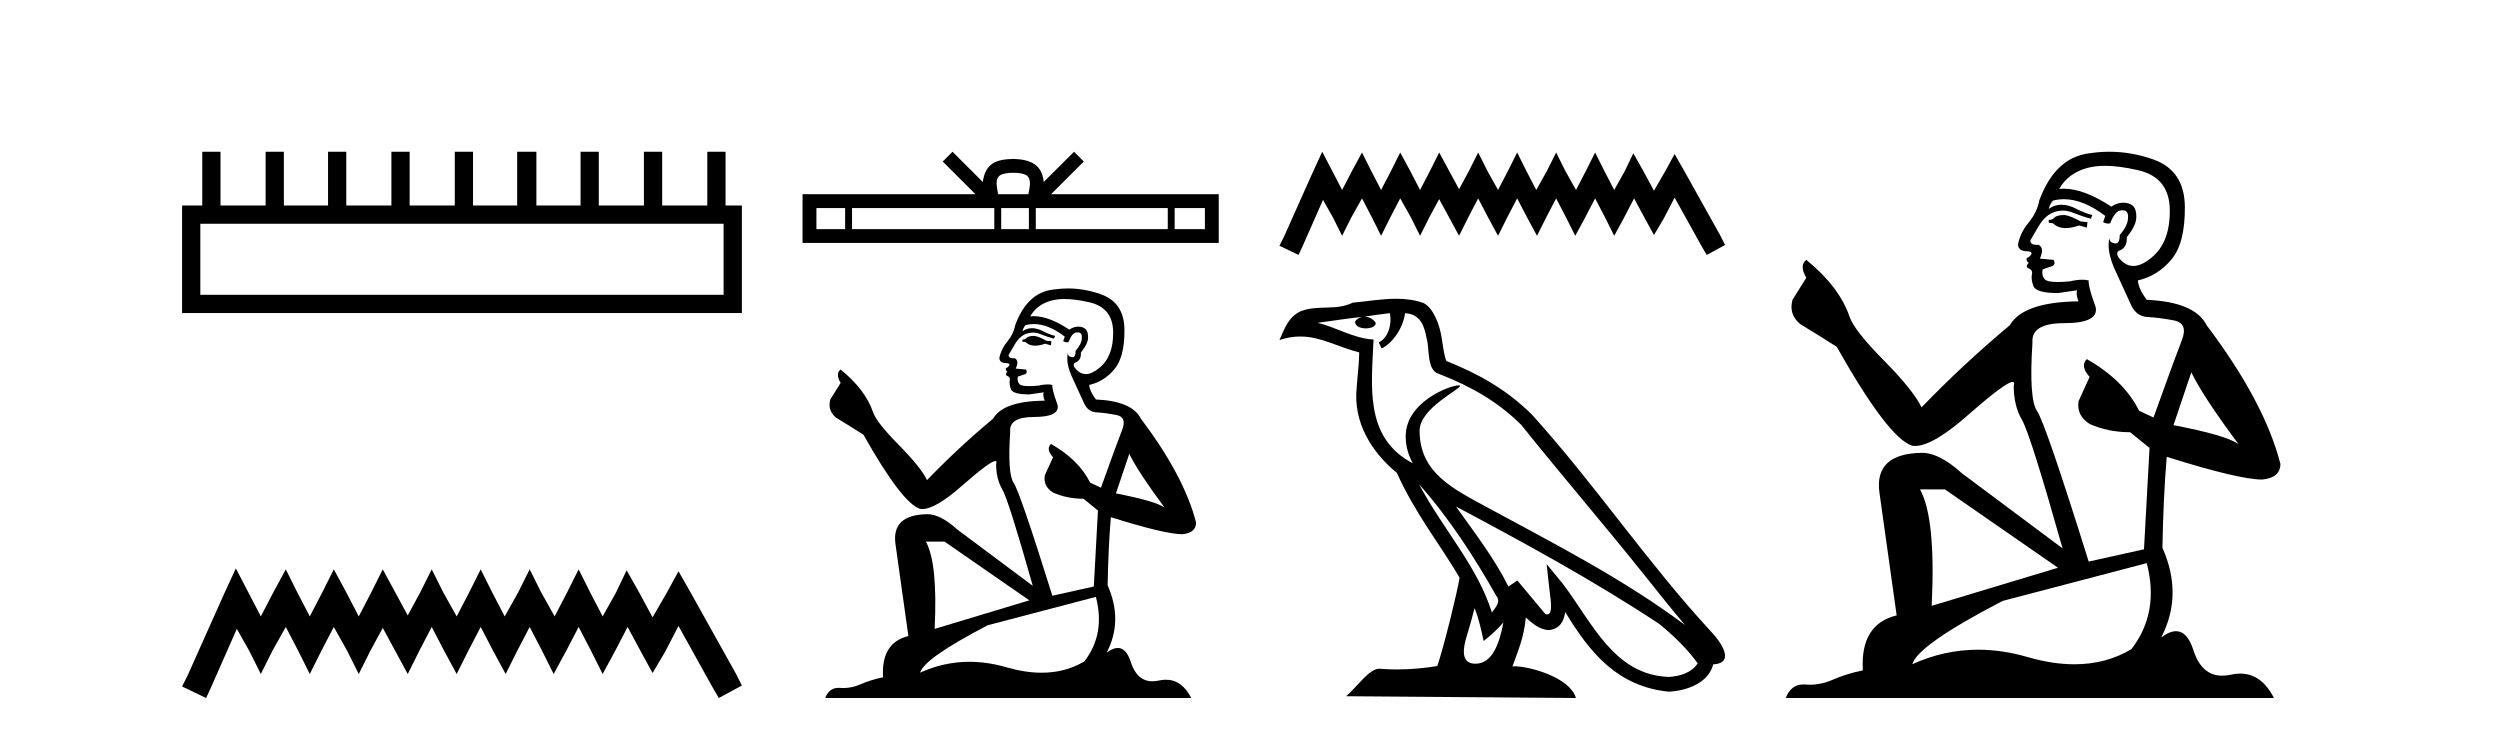
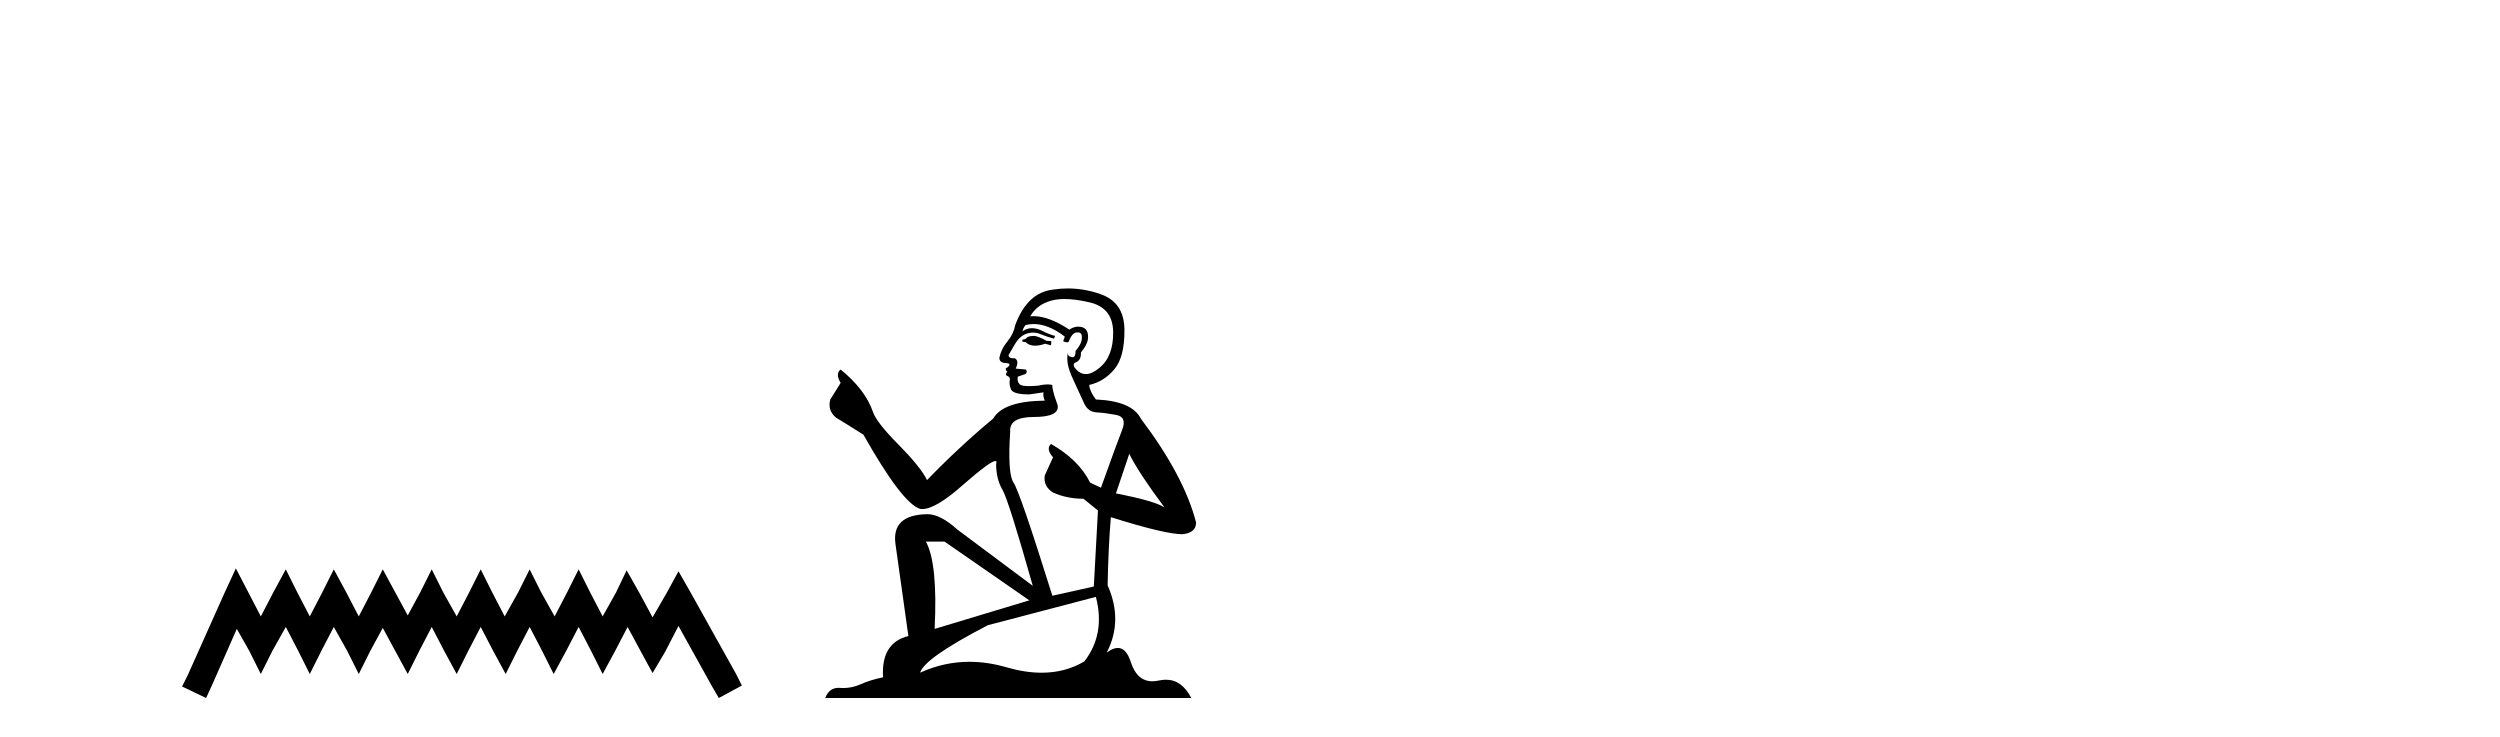
<svg xmlns="http://www.w3.org/2000/svg" width="139.0" height="41.0">
-   <path d="M 40.233 12.441 L 40.233 16.391 L 11.138 16.391 L 11.138 12.441 ZM 11.245 8.437 L 11.245 11.426 L 10.124 11.426 L 10.124 17.405 L 41.248 17.405 L 41.248 11.426 L 40.34 11.426 L 40.34 8.437 L 39.326 8.437 L 39.326 11.426 L 36.817 11.426 L 36.817 8.437 L 35.802 8.437 L 35.802 11.426 L 33.293 11.426 L 33.293 8.437 L 32.279 8.437 L 32.279 11.426 L 29.823 11.426 L 29.823 8.437 L 28.755 8.437 L 28.755 11.426 L 26.3 11.426 L 26.3 8.437 L 25.285 8.437 L 25.285 11.426 L 22.776 11.426 L 22.776 8.437 L 21.762 8.437 L 21.762 11.426 L 19.253 11.426 L 19.253 8.437 L 18.239 8.437 L 18.239 11.426 L 15.783 11.426 L 15.783 8.437 L 14.769 8.437 L 14.769 11.426 L 12.26 11.426 L 12.26 8.437 Z" style="fill:#000000;stroke:none" />
  <path d="M 13.114 31.602 L 12.473 32.99 L 10.444 37.528 L 10.124 38.169 L 11.459 38.809 L 11.779 38.115 L 13.167 34.966 L 13.861 36.193 L 14.502 37.475 L 15.142 36.193 L 15.89 34.859 L 16.584 36.193 L 17.224 37.475 L 17.865 36.193 L 18.559 34.859 L 19.306 36.193 L 19.947 37.475 L 20.588 36.193 L 21.282 34.912 L 21.976 36.193 L 22.67 37.475 L 23.31 36.193 L 24.004 34.859 L 24.698 36.193 L 25.392 37.475 L 26.033 36.193 L 26.727 34.859 L 27.421 36.193 L 28.115 37.475 L 28.755 36.193 L 29.449 34.859 L 30.143 36.193 L 30.784 37.475 L 31.478 36.193 L 32.172 34.859 L 32.866 36.193 L 33.507 37.475 L 34.201 36.193 L 34.895 34.859 L 35.642 36.247 L 36.283 37.421 L 36.977 36.247 L 37.724 34.805 L 39.593 38.169 L 39.966 38.809 L 41.248 38.115 L 40.927 37.475 L 38.365 32.884 L 37.724 31.763 L 37.084 32.937 L 36.283 34.325 L 35.535 32.937 L 34.841 31.709 L 34.254 32.937 L 33.507 34.272 L 32.813 32.937 L 32.172 31.656 L 31.531 32.937 L 30.837 34.272 L 30.09 32.937 L 29.449 31.656 L 28.809 32.937 L 28.061 34.272 L 27.367 32.937 L 26.727 31.656 L 26.086 32.937 L 25.392 34.272 L 24.645 32.937 L 24.004 31.656 L 23.364 32.937 L 22.67 34.218 L 21.976 32.937 L 21.282 31.656 L 20.641 32.937 L 19.947 34.272 L 19.253 32.937 L 18.559 31.656 L 17.918 32.937 L 17.224 34.272 L 16.53 32.937 L 15.89 31.656 L 15.196 32.937 L 14.502 34.272 L 13.808 32.937 L 13.114 31.602 Z" style="fill:#000000;stroke:none" />
-   <path d="M 56.337 9.606 C 56.712 9.606 56.938 9.67 57.055 9.736 C 57.396 9.953 57.233 10.473 57.179 10.798 L 55.496 10.798 C 55.455 10.466 55.272 9.959 55.62 9.736 C 55.737 9.67 55.962 9.606 56.337 9.606 ZM 46.989 11.569 L 46.989 12.738 L 45.393 12.738 L 45.393 11.569 ZM 55.283 11.569 L 55.283 12.738 L 47.373 12.738 L 47.373 11.569 ZM 57.206 11.569 L 57.206 12.738 L 55.667 12.738 L 55.667 11.569 ZM 64.928 11.569 L 64.928 12.738 L 57.59 12.738 L 57.59 11.569 ZM 66.992 11.569 L 66.992 12.738 L 65.312 12.738 L 65.312 11.569 ZM 52.959 8.437 L 52.415 8.982 L 54.236 10.798 L 44.622 10.798 L 44.622 13.508 L 67.762 13.508 L 67.762 10.798 L 58.439 10.798 L 60.26 8.982 L 59.716 8.437 L 58.032 10.116 C 57.931 9.098 57.234 8.865 56.337 8.835 C 55.379 8.861 54.791 9.078 54.642 10.116 L 52.959 8.437 Z" style="fill:#000000;stroke:none" />
  <path d="M 57.512 18.676 Q 57.191 18.676 57.089 18.778 Q 56.999 18.881 56.846 18.881 L 56.846 18.996 L 57.025 19.022 Q 57.223 19.22 57.553 19.22 Q 57.797 19.22 58.113 19.111 L 58.434 19.201 L 58.459 18.97 L 58.178 18.945 Q 57.768 18.714 57.512 18.676 ZM 59.189 16.626 Q 59.78 16.626 60.56 16.806 Q 61.879 17.1 61.892 18.471 Q 61.905 19.828 61.123 20.456 Q 60.71 20.8 60.371 20.8 Q 60.079 20.8 59.843 20.546 Q 59.612 20.315 59.753 20.174 Q 60.124 20.059 60.099 19.598 Q 60.496 19.111 60.496 18.765 Q 60.52 18.162 59.942 18.162 Q 59.918 18.162 59.894 18.163 Q 59.638 18.189 59.458 18.33 Q 58.325 17.578 57.463 17.578 Q 57.371 17.578 57.281 17.587 L 57.281 17.587 Q 57.652 16.934 58.446 16.716 Q 58.77 16.626 59.189 16.626 ZM 62.788 25.233 Q 63.288 26.258 64.748 28.217 Q 64.197 27.846 62.045 27.436 L 62.788 25.233 ZM 57.478 18.017 Q 58.286 18.017 59.202 18.714 L 59.112 18.97 Q 59.22 19.033 59.321 19.033 Q 59.365 19.033 59.407 19.022 Q 59.612 18.484 59.868 18.484 Q 59.899 18.48 59.926 18.48 Q 60.173 18.48 60.15 18.791 Q 60.15 19.111 59.804 19.508 Q 59.804 19.863 59.632 19.863 Q 59.605 19.863 59.574 19.854 Q 59.343 19.803 59.381 19.598 L 59.381 19.598 Q 59.228 20.174 59.65 21.058 Q 60.06 21.954 60.278 22.428 Q 60.496 22.902 60.97 22.928 Q 61.443 22.953 62.058 23.069 Q 62.673 23.184 62.391 23.901 Q 62.109 24.618 61.213 27.116 L 60.611 26.834 Q 59.983 25.566 58.434 24.683 L 58.434 24.683 Q 58.139 24.964 58.549 25.425 L 58.088 26.437 Q 57.998 27.039 58.549 27.385 Q 59.317 27.731 60.24 27.731 L 61.046 28.384 L 60.816 32.61 L 58.511 33.123 Q 56.705 27.346 56.359 26.847 Q 56.013 26.347 56.167 23.991 Q 56.103 23.184 57.486 23.184 Q 58.92 23.184 58.805 22.531 L 58.626 22.006 Q 58.485 21.519 58.511 21.404 Q 58.398 21.373 58.248 21.373 Q 58.024 21.373 57.716 21.442 Q 57.426 21.468 57.216 21.468 Q 56.794 21.468 56.692 21.365 Q 56.538 21.212 56.589 20.943 L 56.999 20.802 Q 57.14 20.725 57.05 20.546 L 56.474 20.494 Q 56.679 20.059 56.423 19.918 Q 56.384 19.921 56.35 19.921 Q 56.077 19.921 56.077 19.739 Q 56.167 19.572 56.436 19.124 Q 56.705 18.676 57.089 18.548 Q 57.261 18.492 57.432 18.492 Q 57.653 18.492 57.87 18.586 Q 58.254 18.74 58.6 18.829 L 58.664 18.676 Q 58.344 18.599 57.998 18.42 Q 57.665 18.247 57.377 18.247 Q 57.089 18.247 56.846 18.42 Q 56.91 18.189 57.025 18.074 Q 57.247 18.017 57.478 18.017 ZM 52.517 30.113 L 57.23 33.379 L 51.966 34.967 Q 52.145 31.317 51.479 30.113 ZM 60.931 33.187 Q 61.469 35.249 60.291 36.773 Q 59.235 37.403 57.914 37.403 Q 57.007 37.403 55.975 37.106 Q 54.916 36.796 53.903 36.796 Q 52.487 36.796 51.159 37.4 Q 51.389 36.594 54.924 34.762 L 60.931 33.187 ZM 59.373 16.038 Q 58.963 16.038 58.549 16.101 Q 57.114 16.268 56.448 18.074 Q 56.359 18.56 56.013 18.983 Q 55.667 19.393 55.565 19.892 Q 55.565 20.174 55.923 20.187 Q 56.282 20.2 56.013 20.43 Q 55.898 20.456 55.923 20.546 Q 55.936 20.635 56.013 20.661 Q 55.847 20.84 56.013 20.904 Q 56.192 20.981 56.141 21.16 Q 56.103 21.353 56.205 21.634 Q 56.308 21.929 57.23 21.929 L 58.024 21.814 L 58.024 21.814 Q 57.973 22.006 58.088 22.275 Q 55.782 22.3 55.219 23.274 Q 53.285 24.887 51.543 26.693 Q 51.197 25.976 49.968 24.734 Q 48.751 23.504 48.546 22.928 Q 48.124 21.673 46.74 20.546 Q 46.433 20.776 46.74 21.288 L 46.164 22.211 Q 45.997 22.813 46.484 23.222 Q 47.227 23.671 48.008 24.17 Q 50.16 27.987 51.159 28.294 Q 51.214 28.303 51.274 28.303 Q 52.035 28.303 53.554 26.949 Q 55.06 25.633 55.34 25.633 Q 55.439 25.633 55.385 25.797 Q 55.385 26.629 55.731 27.218 Q 56.077 27.808 57.422 32.572 L 53.234 29.447 Q 52.286 28.589 51.569 28.589 Q 49.558 28.614 49.789 30.254 L 50.506 35.364 Q 48.982 35.735 49.097 37.657 Q 48.405 37.798 47.829 38.054 Q 47.363 38.255 46.889 38.255 Q 46.789 38.255 46.689 38.246 Q 46.654 38.243 46.621 38.243 Q 46.099 38.243 45.882 38.809 L 66.234 38.809 Q 65.714 37.792 64.826 37.792 Q 64.641 37.792 64.44 37.836 Q 64.247 37.879 64.074 37.879 Q 63.219 37.879 62.878 36.824 Q 62.625 36.025 62.15 36.025 Q 61.878 36.025 61.533 36.286 Q 62.455 34.506 61.584 32.546 Q 61.623 30.42 61.764 28.755 Q 64.773 29.703 65.747 29.703 Q 66.502 29.626 66.502 29.05 Q 65.836 26.463 63.429 23.274 Q 62.942 22.3 60.931 22.211 Q 60.585 21.75 60.56 21.404 Q 61.392 21.212 61.956 20.533 Q 62.532 19.854 62.519 18.33 Q 62.507 16.819 61.2 16.358 Q 60.296 16.038 59.373 16.038 Z" style="fill:#000000;stroke:none" />
-   <path d="M 73.517 8.437 L 73.007 9.542 L 71.392 13.154 L 71.137 13.664 L 72.2 14.174 L 72.455 13.621 L 73.559 11.114 L 74.112 12.091 L 74.622 13.111 L 75.132 12.091 L 75.727 11.029 L 76.279 12.091 L 76.789 13.111 L 77.299 12.091 L 77.852 11.029 L 78.447 12.091 L 78.956 13.111 L 79.466 12.091 L 80.019 11.072 L 80.571 12.091 L 81.124 13.111 L 81.634 12.091 L 82.186 11.029 L 82.739 12.091 L 83.291 13.111 L 83.801 12.091 L 84.354 11.029 L 84.906 12.091 L 85.458 13.111 L 85.968 12.091 L 86.521 11.029 L 87.073 12.091 L 87.583 13.111 L 88.136 12.091 L 88.688 11.029 L 89.241 12.091 L 89.751 13.111 L 90.303 12.091 L 90.855 11.029 L 91.45 12.134 L 91.96 13.069 L 92.513 12.134 L 93.108 10.987 L 94.595 13.664 L 94.893 14.174 L 95.913 13.621 L 95.658 13.111 L 93.618 9.457 L 93.108 8.564 L 92.598 9.499 L 91.96 10.604 L 91.365 9.499 L 90.813 8.522 L 90.345 9.499 L 89.751 10.562 L 89.198 9.499 L 88.688 8.479 L 88.178 9.499 L 87.626 10.562 L 87.031 9.499 L 86.521 8.479 L 86.011 9.499 L 85.416 10.562 L 84.863 9.499 L 84.354 8.479 L 83.844 9.499 L 83.291 10.562 L 82.696 9.499 L 82.186 8.479 L 81.676 9.499 L 81.124 10.519 L 80.571 9.499 L 80.019 8.479 L 79.509 9.499 L 78.956 10.562 L 78.404 9.499 L 77.852 8.479 L 77.342 9.499 L 76.789 10.562 L 76.237 9.499 L 75.727 8.479 L 75.174 9.499 L 74.622 10.562 L 74.069 9.499 L 73.517 8.437 Z" style="fill:#000000;stroke:none" />
-   <path d="M 78.895 26.919 L 78.895 26.919 C 80.572 28.803 81.96 30.953 83.198 33.137 C 83.458 33.457 83.165 33.751 82.951 34.055 C 82.135 31.467 80.259 29.469 78.895 26.919 ZM 77.273 17.41 C 77.412 18.062 77.155 18.814 76.66 19.036 L 76.818 19.374 C 77.436 19.08 78.03 18.201 78.119 17.412 C 78.962 17.462 79.193 18.097 79.325 18.835 C 79.483 19.338 79.323 20.561 79.961 20.772 C 81.847 21.503 83.289 22.347 84.582 23.623 C 86.815 26.416 89.148 29.12 91.381 31.915 C 92.249 33.003 93.042 33.999 93.686 34.751 C 90.295 32.216 86.507 30.278 82.79 28.263 C 80.815 27.19 78.93 26.312 78.93 23.949 C 78.93 22.678 81.272 21.614 81.175 21.448 C 81.167 21.434 81.14 21.427 81.097 21.427 C 80.616 21.427 78.156 22.339 78.156 24.264 C 78.156 24.797 78.298 25.291 78.546 25.752 C 78.542 25.752 78.539 25.752 78.535 25.751 C 75.836 24.321 76.264 21.428 76.369 18.878 C 75.248 18.816 74.324 18.204 73.259 17.949 C 74.085 17.842 74.908 17.704 75.736 17.619 L 75.736 17.619 C 75.581 17.65 75.439 17.74 75.344 17.867 C 75.331 18.139 75.638 18.258 75.938 18.258 C 76.231 18.258 76.516 18.144 76.488 17.947 C 76.356 17.741 76.115 17.607 75.868 17.607 C 75.861 17.607 75.854 17.607 75.847 17.607 C 76.259 17.548 76.807 17.46 77.273 17.41 ZM 81.987 33.815 C 82.228 34.403 82.354 35.025 82.491 35.642 C 82.884 35.324 83.265 34.997 83.588 34.607 L 83.588 34.607 C 83.377 35.75 82.985 36.902 82.034 36.902 C 81.458 36.902 81.192 36.513 81.561 35.334 C 81.735 34.778 81.873 34.247 81.987 33.815 ZM 80.953 28.163 L 80.953 28.163 C 84.802 30.213 88.613 32.283 92.252 34.689 C 93.11 35.383 93.874 36.158 94.391 36.882 C 94.048 37.415 93.395 37.598 92.791 37.638 C 89.71 37.531 88.504 34.561 86.877 32.439 L 85.992 31.364 L 86.144 32.741 C 86.155 32.989 86.409 34.163 86.03 34.163 C 85.998 34.163 85.961 34.155 85.919 34.136 L 84.362 32.272 C 84.196 32.382 84.039 32.507 83.867 32.609 C 83.095 31.046 81.964 29.59 80.953 28.163 ZM 77.632 16.611 C 76.823 16.611 75.994 16.757 75.209 16.83 C 74.272 17.287 73.322 16.938 72.34 17.295 C 71.63 17.614 71.431 18.26 71.137 18.906 C 71.556 18.767 71.936 18.71 72.295 18.71 C 73.44 18.71 74.362 19.286 75.572 19.594 C 75.57 20.201 75.475 20.89 75.429 21.585 C 75.242 23.466 76.233 25.118 77.667 26.294 C 78.694 28.58 80.115 30.335 81.152 32.119 C 81.028 32.92 80.282 35.945 79.915 37.031 C 79.194 37.152 78.425 37.221 77.669 37.221 C 77.364 37.221 77.061 37.21 76.764 37.186 C 76.741 37.183 76.718 37.181 76.695 37.181 C 76.112 37.181 75.471 38.178 74.842 38.71 L 87.621 38.809 C 87.295 37.657 85.024 37.046 84.217 37.046 C 84.171 37.046 84.13 37.048 84.094 37.052 C 84.378 36.237 84.733 35.472 84.835 34.334 C 85.191 34.653 85.591 34.999 86.09 35.034 C 86.701 34.989 86.949 34.572 87.026 34.028 C 88.409 36.315 89.955 38.182 92.791 38.457 C 93.771 38.409 94.993 37.98 95.257 36.938 C 96.557 36.865 95.604 35.599 95.121 35.102 C 91.583 31.273 88.663 26.902 85.168 23.044 C 83.821 21.716 82.301 20.818 80.419 20.073 C 80.279 19.728 80.233 19.239 80.142 18.7 C 80.042 18.112 79.729 17.15 79.155 16.851 C 78.667 16.672 78.154 16.611 77.632 16.611 Z" style="fill:#000000;stroke:none" />
-   <path d="M 114.799 11.955 Q 114.372 11.955 114.235 12.091 Q 114.115 12.228 113.91 12.228 L 113.91 12.382 L 114.15 12.416 Q 114.415 12.681 114.854 12.681 Q 115.18 12.681 115.602 12.535 L 116.029 12.655 L 116.063 12.348 L 115.687 12.313 Q 115.14 12.006 114.799 11.955 ZM 117.036 9.22 Q 117.825 9.22 118.865 9.46 Q 120.624 9.853 120.641 11.681 Q 120.658 13.492 119.616 14.329 Q 119.065 14.788 118.613 14.788 Q 118.224 14.788 117.908 14.449 Q 117.6 14.141 117.788 13.953 Q 118.284 13.8 118.25 13.185 Q 118.779 12.535 118.779 12.074 Q 118.812 11.27 118.04 11.27 Q 118.009 11.27 117.976 11.271 Q 117.635 11.305 117.395 11.493 Q 115.884 10.491 114.735 10.491 Q 114.611 10.491 114.491 10.503 L 114.491 10.503 Q 114.987 9.631 116.046 9.341 Q 116.478 9.22 117.036 9.22 ZM 121.837 20.701 Q 122.503 22.068 124.451 24.682 Q 123.716 24.186 120.846 23.639 L 121.837 20.701 ZM 114.754 11.076 Q 115.831 11.076 117.054 12.006 L 116.934 12.348 Q 117.078 12.431 117.213 12.431 Q 117.271 12.431 117.327 12.416 Q 117.6 11.698 117.942 11.698 Q 117.983 11.693 118.02 11.693 Q 118.349 11.693 118.318 12.108 Q 118.318 12.535 117.857 13.065 Q 117.857 13.538 117.627 13.538 Q 117.591 13.538 117.549 13.526 Q 117.242 13.458 117.293 13.185 L 117.293 13.185 Q 117.088 13.953 117.652 15.132 Q 118.198 16.328 118.489 16.96 Q 118.779 17.592 119.411 17.626 Q 120.043 17.66 120.863 17.814 Q 121.683 17.968 121.307 18.925 Q 120.932 19.881 119.736 23.212 L 118.933 22.837 Q 118.096 21.145 116.029 19.967 L 116.029 19.967 Q 115.636 20.342 116.182 20.957 L 115.567 22.307 Q 115.448 23.11 116.182 23.571 Q 117.207 24.032 118.437 24.032 L 119.514 24.904 L 119.206 30.541 L 116.131 31.224 Q 113.722 23.52 113.261 22.854 Q 112.8 22.187 113.005 19.044 Q 112.92 17.968 114.765 17.968 Q 116.678 17.968 116.524 17.097 L 116.285 16.396 Q 116.097 15.747 116.131 15.593 Q 115.981 15.552 115.781 15.552 Q 115.482 15.552 115.072 15.645 Q 114.685 15.679 114.404 15.679 Q 113.842 15.679 113.705 15.542 Q 113.5 15.337 113.569 14.978 L 114.115 14.79 Q 114.303 14.688 114.184 14.449 L 113.415 14.38 Q 113.688 13.8 113.347 13.612 Q 113.295 13.615 113.25 13.615 Q 112.885 13.615 112.885 13.373 Q 113.005 13.15 113.364 12.553 Q 113.722 11.955 114.235 11.784 Q 114.465 11.71 114.692 11.71 Q 114.987 11.71 115.277 11.835 Q 115.79 12.04 116.251 12.16 L 116.336 11.955 Q 115.909 11.852 115.448 11.613 Q 115.004 11.382 114.619 11.382 Q 114.235 11.382 113.91 11.613 Q 113.996 11.305 114.15 11.152 Q 114.446 11.076 114.754 11.076 ZM 108.136 27.21 L 114.423 31.566 L 107.402 33.684 Q 107.641 28.816 106.753 27.21 ZM 119.36 31.31 Q 120.077 34.06 118.506 36.093 Q 117.098 36.934 115.336 36.934 Q 114.126 36.934 112.749 36.537 Q 111.337 36.124 109.985 36.124 Q 108.097 36.124 106.325 36.93 Q 106.633 35.854 111.348 33.411 L 119.36 31.31 ZM 117.281 8.437 Q 116.734 8.437 116.182 8.521 Q 114.269 8.743 113.381 11.152 Q 113.261 11.801 112.8 12.365 Q 112.339 12.911 112.202 13.578 Q 112.202 13.953 112.68 13.97 Q 113.159 13.988 112.8 14.295 Q 112.646 14.329 112.68 14.449 Q 112.697 14.568 112.8 14.603 Q 112.578 14.842 112.8 14.927 Q 113.039 15.03 112.971 15.269 Q 112.92 15.525 113.056 15.901 Q 113.193 16.294 114.423 16.294 L 115.482 16.14 L 115.482 16.14 Q 115.414 16.396 115.567 16.755 Q 112.492 16.789 111.741 18.087 Q 109.161 20.24 106.838 22.649 Q 106.377 21.692 104.737 20.035 Q 103.114 18.395 102.841 17.626 Q 102.277 15.952 100.432 14.449 Q 100.022 14.756 100.432 15.44 L 99.663 16.67 Q 99.441 17.472 100.09 18.019 Q 101.081 18.617 102.123 19.283 Q 104.993 24.374 106.325 24.784 Q 106.399 24.795 106.479 24.795 Q 107.493 24.795 109.52 22.99 Q 111.528 21.235 111.902 21.235 Q 112.034 21.235 111.963 21.453 Q 111.963 22.563 112.424 23.349 Q 112.885 24.135 114.679 30.49 L 109.093 26.322 Q 107.829 25.177 106.872 25.177 Q 104.19 25.211 104.498 27.398 L 105.454 34.214 Q 103.421 34.709 103.575 37.272 Q 102.653 37.46 101.884 37.801 Q 101.263 38.07 100.63 38.07 Q 100.497 38.07 100.363 38.058 Q 100.317 38.055 100.273 38.055 Q 99.576 38.055 99.287 38.809 L 126.432 38.809 Q 125.74 37.452 124.555 37.452 Q 124.309 37.452 124.041 37.511 Q 123.782 37.568 123.552 37.568 Q 122.411 37.568 121.957 36.161 Q 121.62 35.096 120.985 35.096 Q 120.623 35.096 120.163 35.444 Q 121.393 33.069 120.231 30.456 Q 120.282 27.62 120.47 25.399 Q 124.485 26.663 125.783 26.663 Q 126.791 26.561 126.791 25.792 Q 125.903 22.341 122.691 18.087 Q 122.042 16.789 119.36 16.67 Q 118.899 16.055 118.865 15.593 Q 119.975 15.337 120.727 14.432 Q 121.495 13.526 121.478 11.493 Q 121.461 9.478 119.719 8.863 Q 118.512 8.437 117.281 8.437 Z" style="fill:#000000;stroke:none" />
</svg>